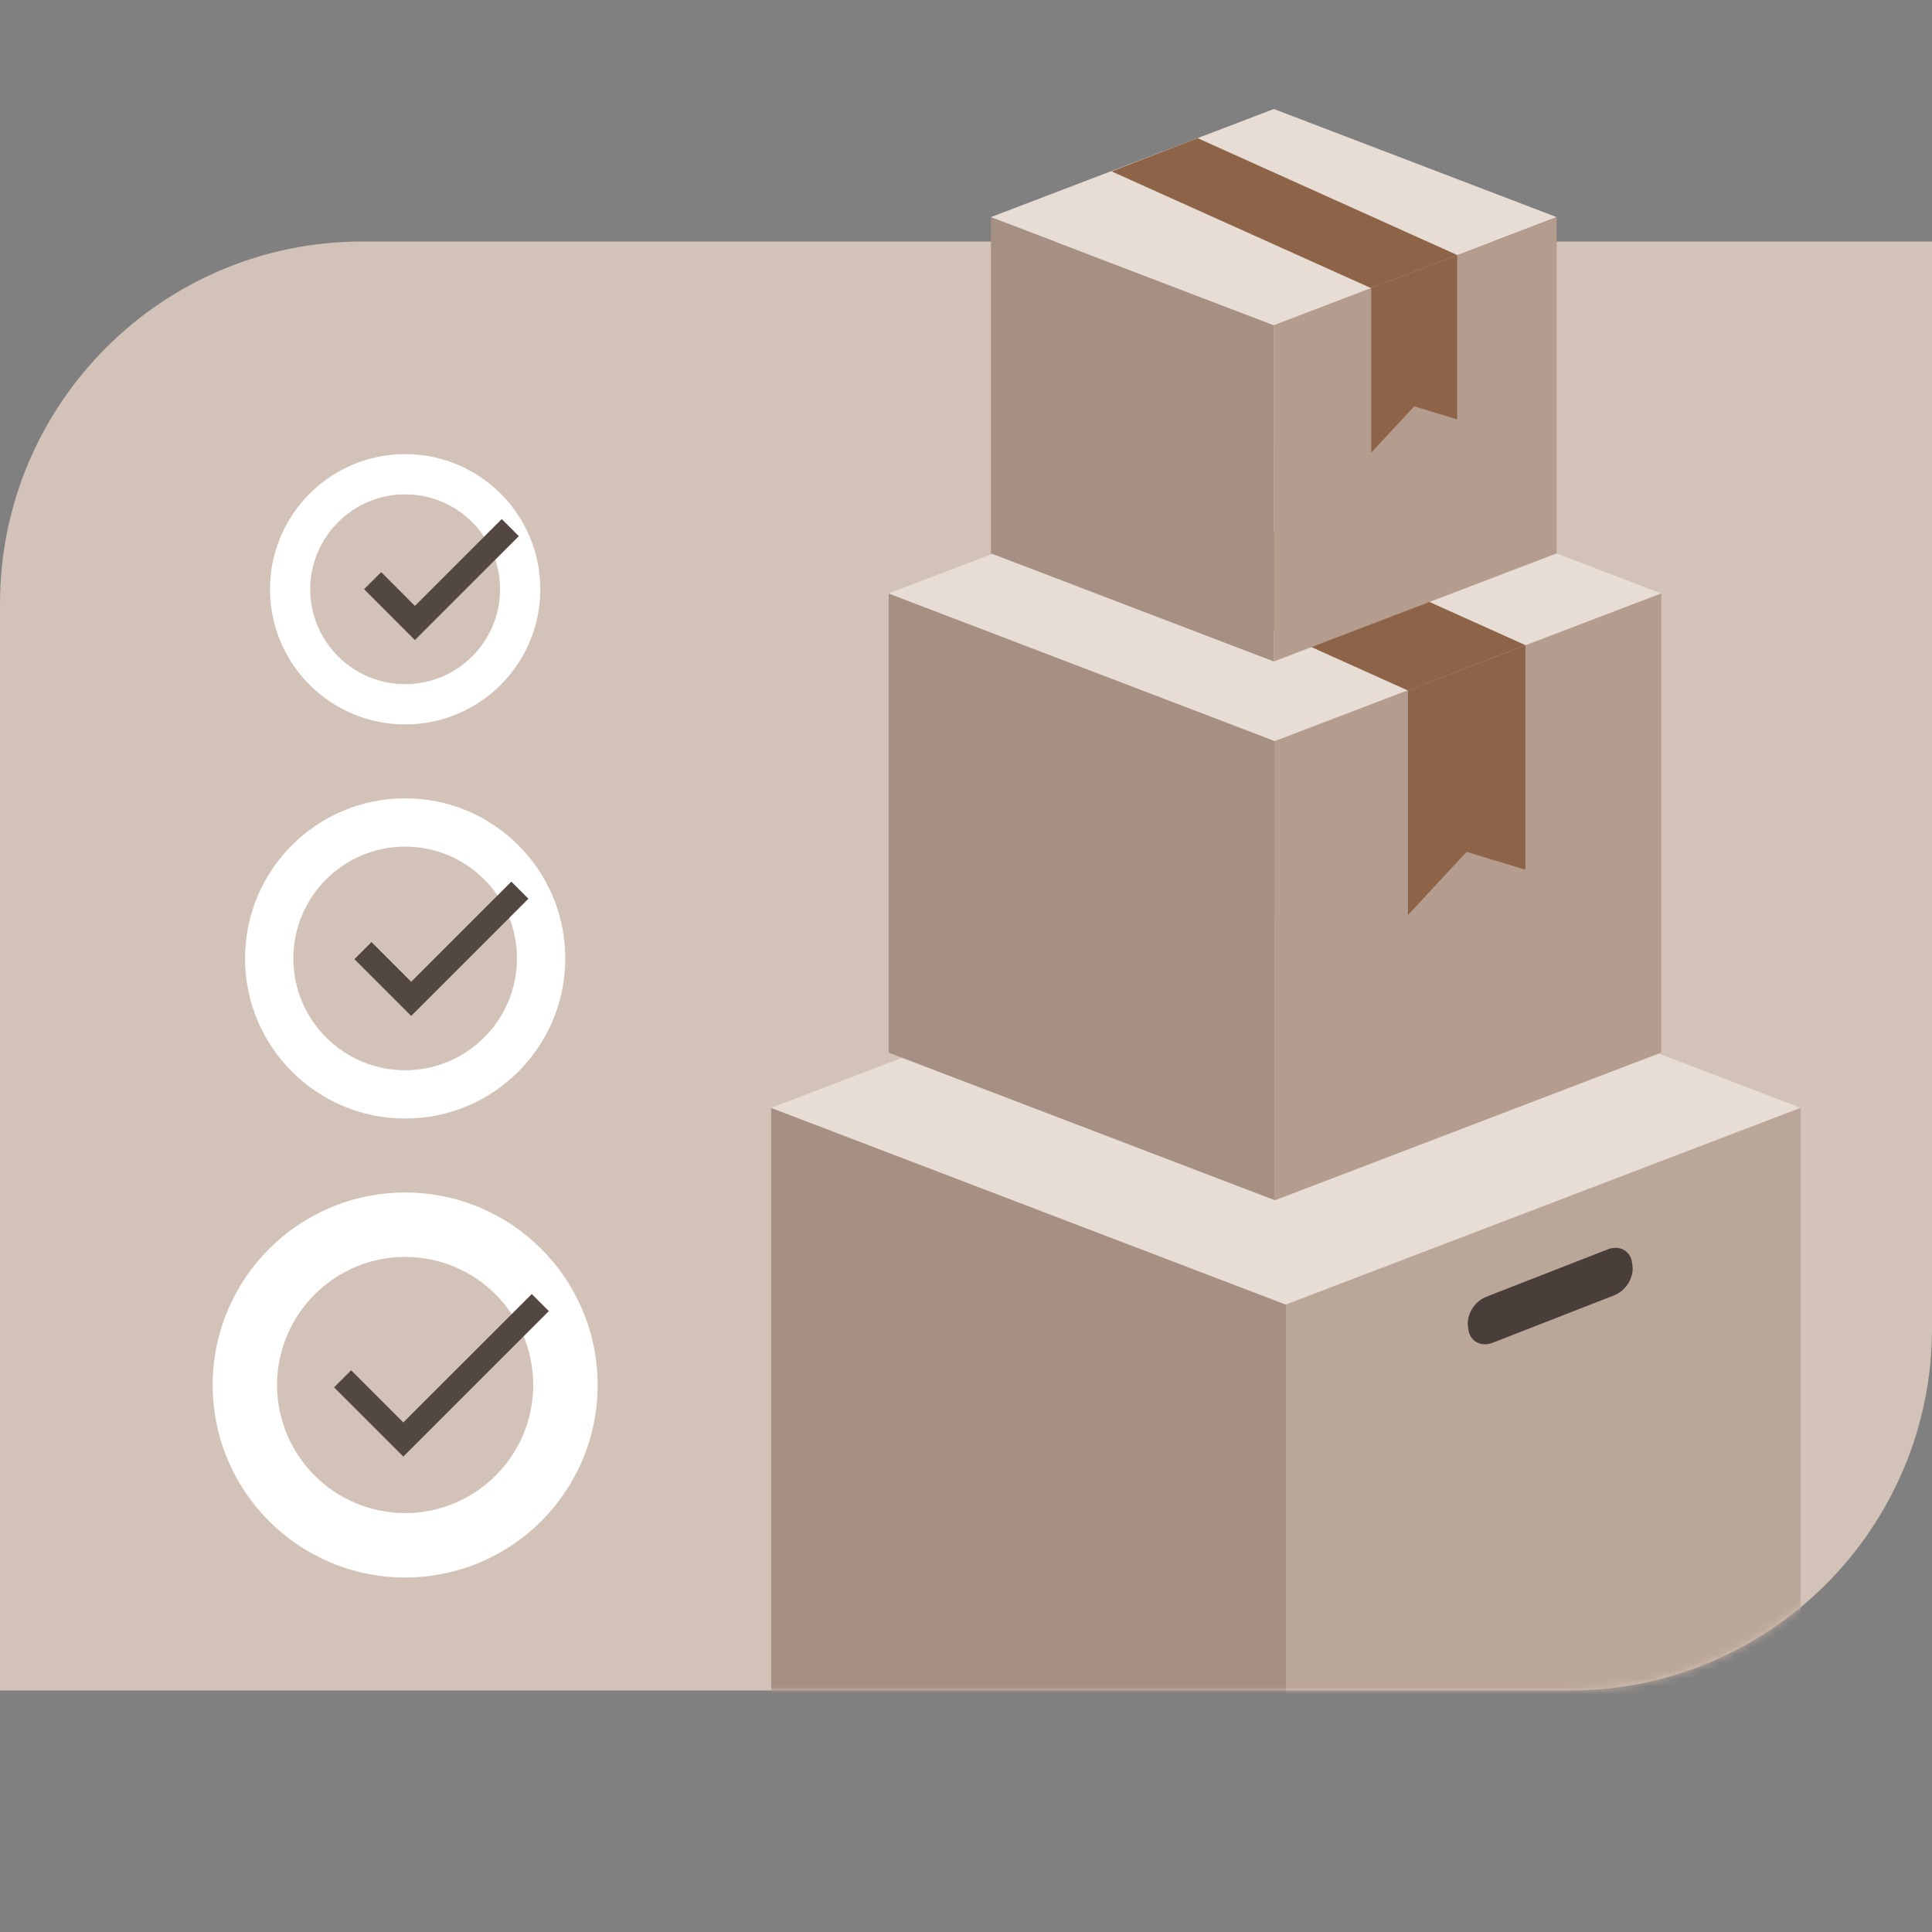
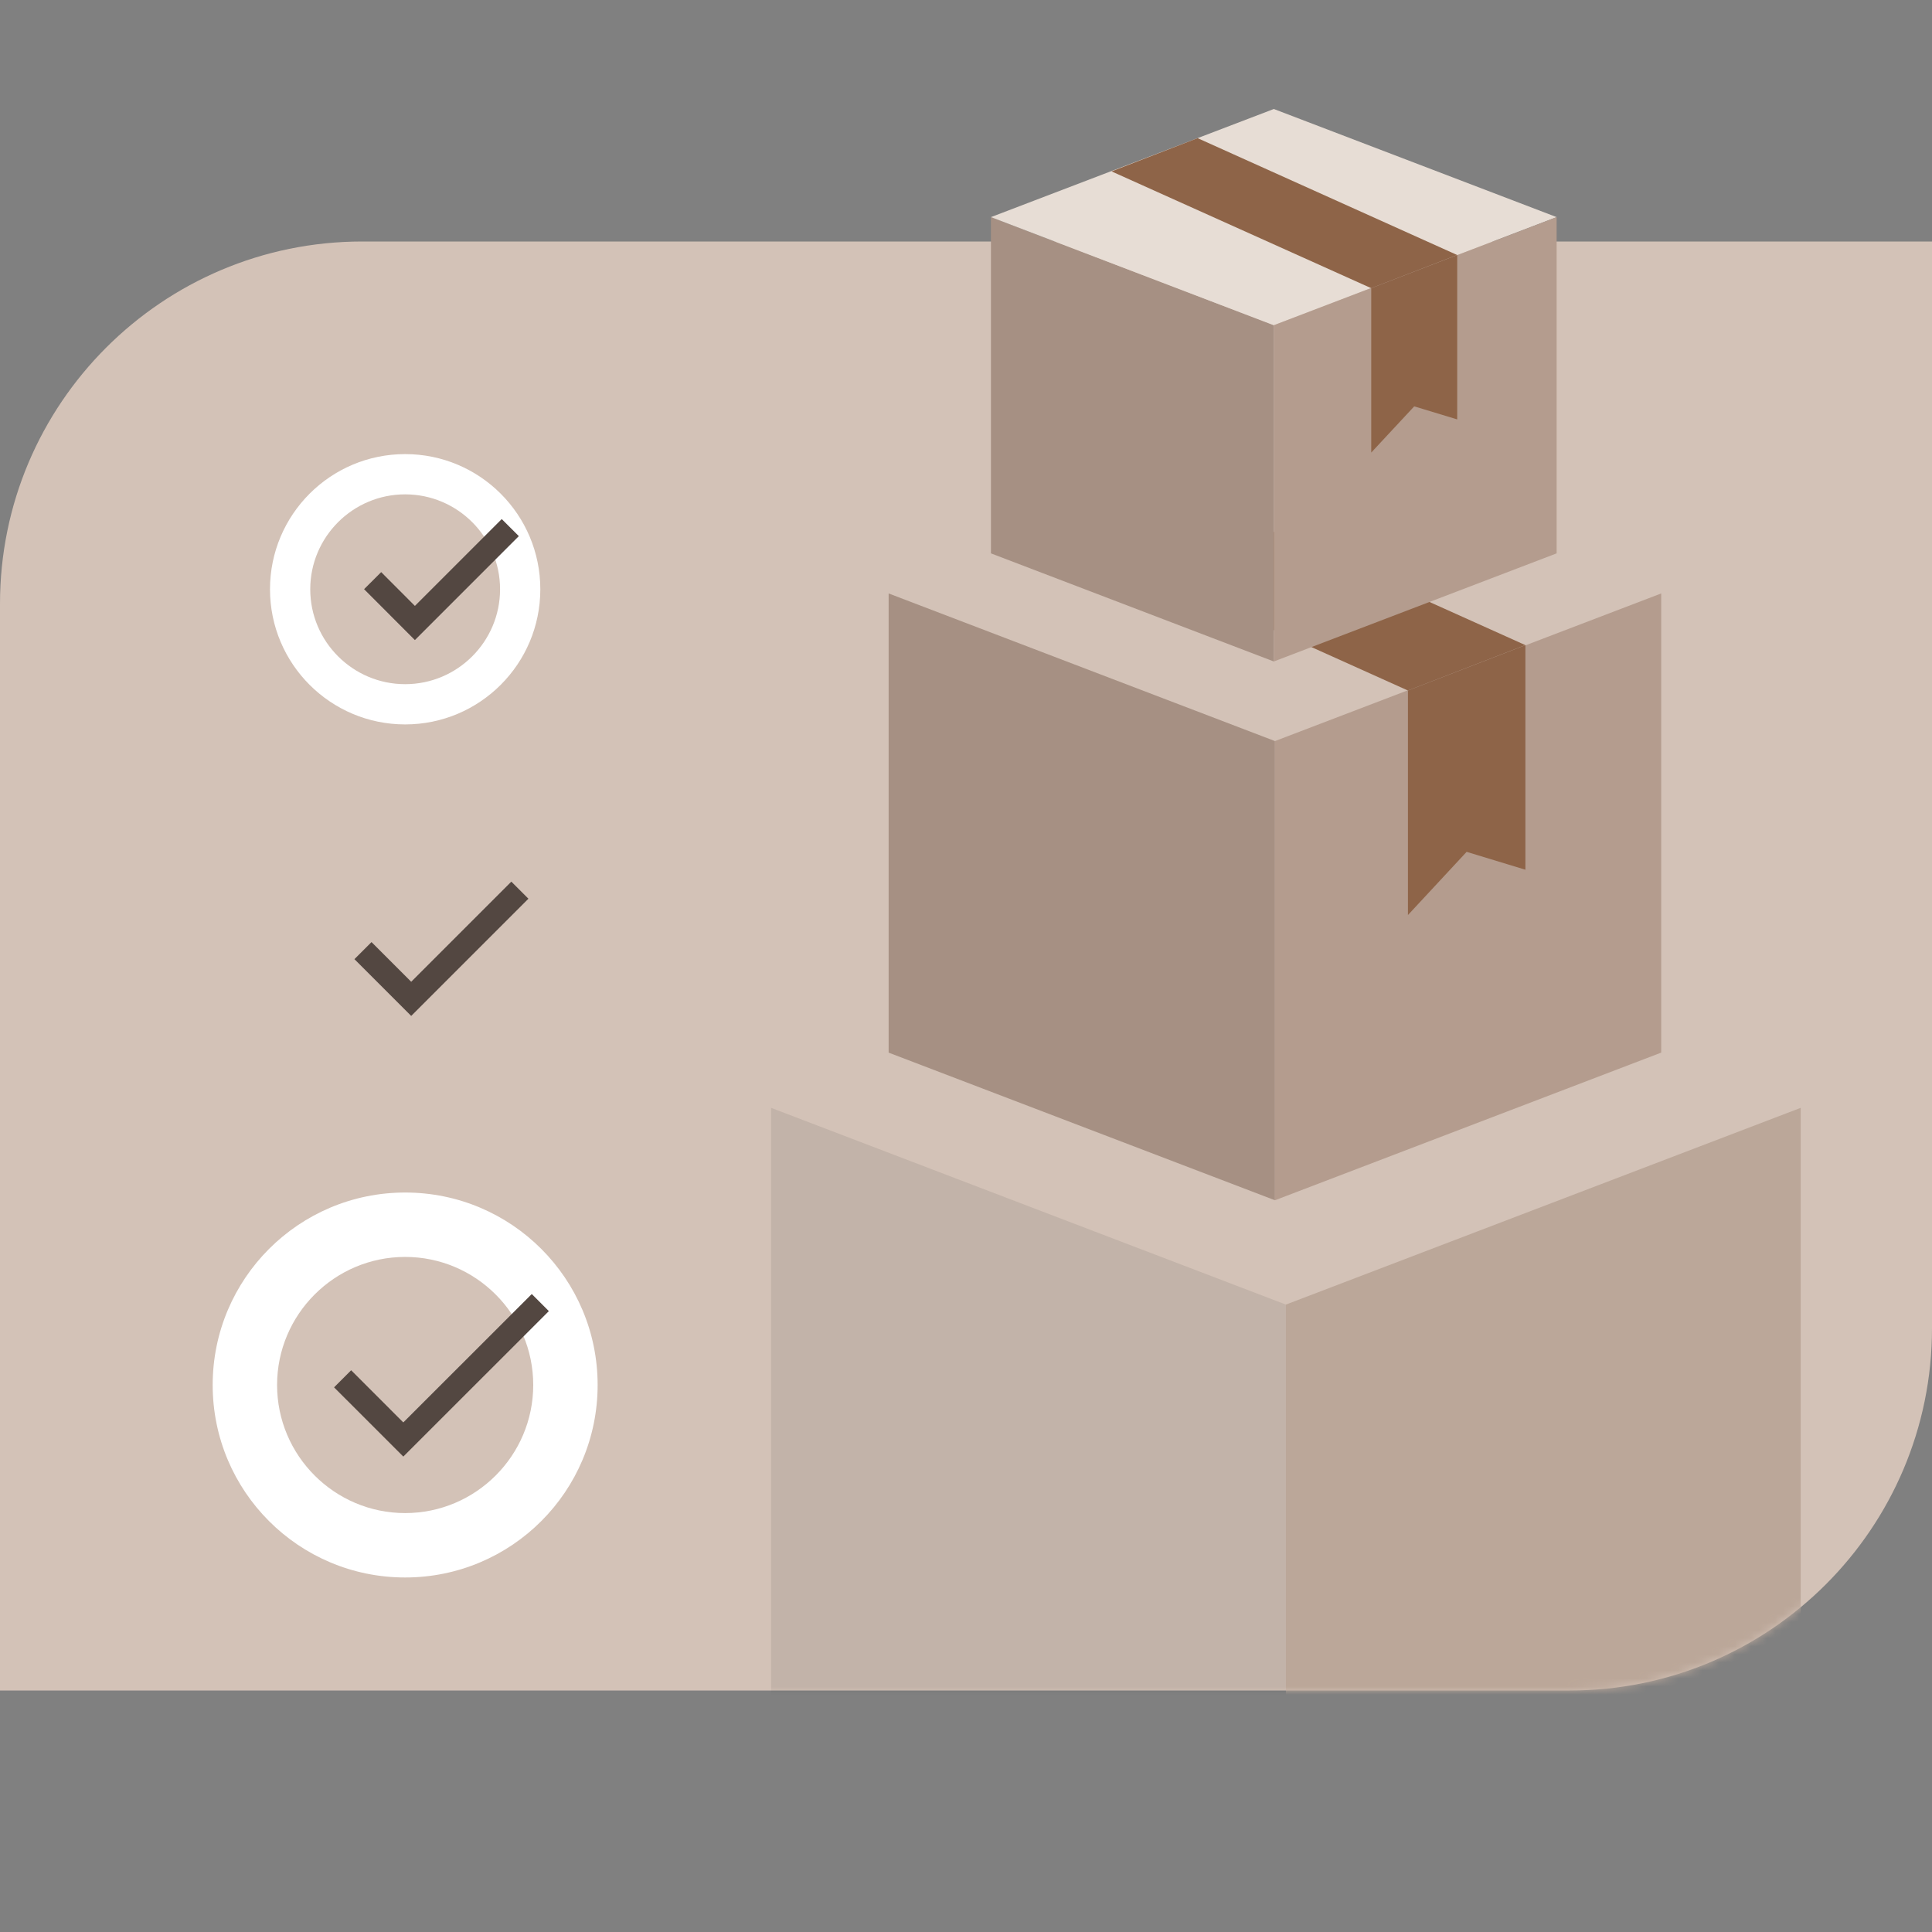
<svg xmlns="http://www.w3.org/2000/svg" width="240" height="240" viewBox="0 0 240 240" fill="none">
  <rect x="0" y="0" width="240" height="240" fill="#808080" stroke="none" />
  <g clip-path="url(#clip0_9638_19212)">
    <path d="M45 30H240V165C240 189.84 219.84 210 195 210H0V75C0 50.16 20.16 30 45 30Z" fill="#D3C2B7" />
    <path d="M50.33 156.14C59.1 156.14 66.24 163.28 66.24 172.05C66.24 180.82 59.1 187.96 50.33 187.96C41.56 187.96 34.42 180.82 34.42 172.05C34.42 163.28 41.56 156.14 50.33 156.14ZM50.33 148.14C37.13 148.14 26.42 158.84 26.42 172.05C26.42 185.26 37.12 195.96 50.33 195.96C63.54 195.96 74.24 185.26 74.24 172.05C74.24 158.84 63.54 148.14 50.33 148.14Z" fill="white" />
    <path fill-rule="evenodd" clip-rule="evenodd" d="M68.18 162.871L50.1 180.941L41.499 172.341L43.621 170.219L50.1 176.699L66.06 160.749L68.18 162.871Z" fill="#534741" />
-     <path d="M50.33 105.17C57.99 105.17 64.22 111.4 64.22 119.06C64.22 126.72 57.99 132.95 50.33 132.95C42.67 132.95 36.44 126.72 36.44 119.06C36.44 111.4 42.67 105.17 50.33 105.17ZM50.33 99.17C39.34 99.17 30.44 108.08 30.44 119.06C30.44 130.04 39.35 138.95 50.33 138.95C61.31 138.95 70.22 130.04 70.22 119.06C70.22 108.08 61.31 99.17 50.33 99.17Z" fill="white" />
    <path fill-rule="evenodd" clip-rule="evenodd" d="M65.641 111.641L51.08 126.202L44.029 119.151L46.151 117.03L51.08 121.959L63.519 109.52L65.641 111.641Z" fill="#534741" />
    <path d="M50.33 61.41C56.83 61.41 62.12 66.7 62.12 73.2C62.12 79.7 56.83 84.99 50.33 84.99C43.83 84.99 38.54 79.7 38.54 73.2C38.54 66.7 43.83 61.41 50.33 61.41ZM50.33 56.41C41.06 56.41 33.54 63.93 33.54 73.2C33.54 82.47 41.06 89.99 50.33 89.99C59.6 89.99 67.12 82.47 67.12 73.2C67.12 63.93 59.6 56.41 50.33 56.41Z" fill="white" />
    <path fill-rule="evenodd" clip-rule="evenodd" d="M64.451 66.601L51.539 79.513L45.228 73.19L47.352 71.07L51.541 75.268L62.329 64.48L64.451 66.601Z" fill="#534741" />
    <mask id="mask0_9638_19212" style="mask-type:luminance" maskUnits="userSpaceOnUse" x="0" y="30" width="240" height="180">
      <path d="M45 30H240V165C240 189.84 219.84 210 195 210H0V75C0 50.16 20.16 30 45 30Z" fill="white" />
    </mask>
    <g mask="url(#mask0_9638_19212)">
-       <path d="M159.74 238.07L95.79 213.63V137.62L159.74 162.06V238.07Z" fill="#B49C8E" />
      <path opacity="0.08" d="M159.74 238.07L95.79 213.63V137.62L159.74 162.06V238.07Z" fill="black" />
-       <path d="M223.69 137.62L159.74 113.17L95.79 137.62L159.74 162.06L223.69 137.62Z" fill="#E7DDD5" />
      <path d="M159.74 238.07L223.69 213.63V137.62L159.74 162.06V238.07Z" fill="#BBA799" />
-       <path d="M200.52 160.91L185.43 166.8C183.97 167.37 182.62 166.63 182.41 165.16L182.36 164.79C182.15 163.31 183.17 161.65 184.63 161.09L199.72 155.2C201.18 154.63 202.53 155.37 202.74 156.84L202.79 157.21C203 158.69 201.98 160.35 200.52 160.91Z" fill="#493E39" />
      <path d="M158.38 149.1L110.39 130.76V73.72L158.38 92.06V149.1Z" fill="#B49C8E" />
      <path opacity="0.08" d="M158.38 149.1L110.39 130.76V73.72L158.38 92.06V149.1Z" fill="black" />
-       <path d="M206.36 73.72L158.38 55.38L110.39 73.72L158.38 92.06L206.36 73.72Z" fill="#E7DDD5" />
      <path d="M158.38 149.1L206.36 130.76V73.72L158.38 92.06V149.1Z" fill="#B49C8E" />
      <path d="M189.49 108.04L182.19 105.82L174.9 113.67V85.78L189.49 80.14V108.04Z" fill="#8E6448" />
      <path d="M145.44 60.32L189.49 80.14L174.9 85.78L130.84 65.95L145.44 60.32Z" fill="#8E6448" />
    </g>
    <path d="M158.24 82.17L123.1 68.74V26.97L158.24 40.4V82.17Z" fill="#B49C8E" />
    <path opacity="0.08" d="M158.24 82.17L123.1 68.74V26.97L158.24 40.4V82.17Z" fill="black" />
    <path d="M193.37 26.97L158.24 13.54L123.1 26.97L158.24 40.4L193.37 26.97Z" fill="#E7DDD5" />
    <path d="M158.24 82.17L193.37 68.74V26.97L158.24 40.4V82.17Z" fill="#B49C8E" />
    <path d="M181.02 52.1L175.68 50.48L170.34 56.22V35.8L181.02 31.68V52.1Z" fill="#8E6448" />
    <path d="M148.77 17.16L181.02 31.68L170.34 35.8L138.08 21.29L148.77 17.16Z" fill="#8E6448" />
  </g>
  <defs>
    <clipPath id="clip0_9638_19212">
      <rect width="240" height="240" fill="white" />
    </clipPath>
  </defs>
</svg>